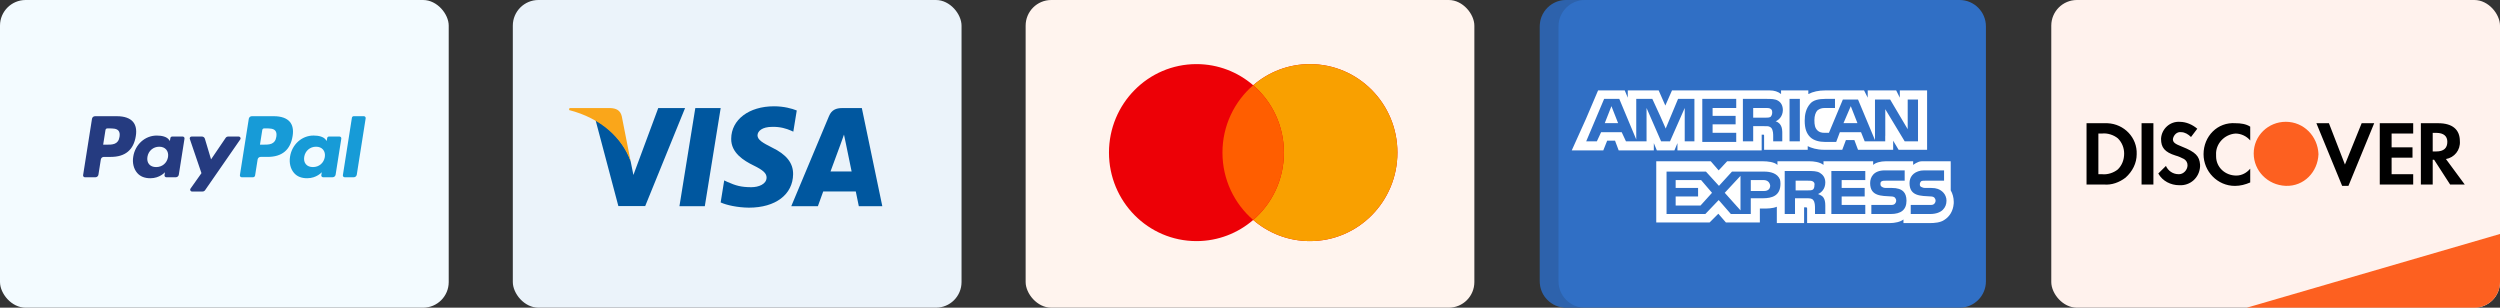
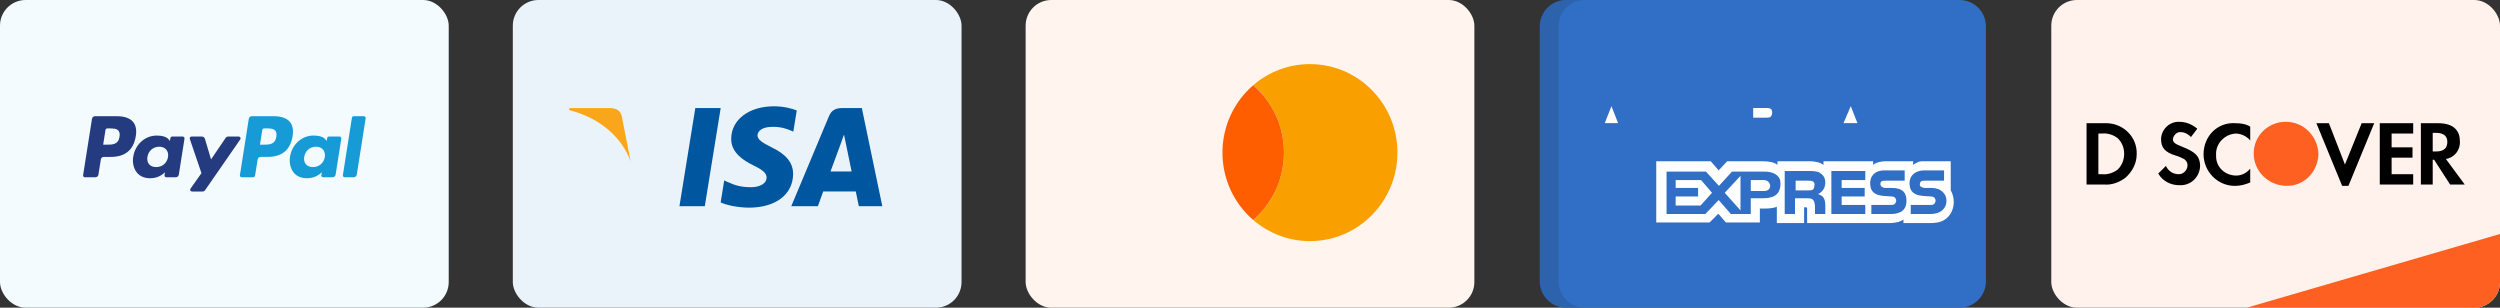
<svg xmlns="http://www.w3.org/2000/svg" width="390" height="48" viewBox="0 0 390 48" fill="none">
  <rect x="0" y="0" width="390" height="48" fill="#333333" stroke="none" />
  <rect width="70" height="48" rx="4" fill="#F3FBFF" />
  <path fill-rule="evenodd" clip-rule="evenodd" d="M18.251 18.129H14.822C14.588 18.129 14.388 18.299 14.351 18.531L12.964 27.324C12.937 27.497 13.071 27.654 13.247 27.654H14.884C15.119 27.654 15.319 27.483 15.355 27.251L15.729 24.88C15.765 24.647 15.965 24.477 16.199 24.477H17.285C19.544 24.477 20.847 23.384 21.188 21.218C21.341 20.27 21.194 19.526 20.75 19.004C20.263 18.432 19.399 18.129 18.251 18.129ZM18.647 21.34C18.459 22.571 17.519 22.571 16.61 22.571H16.093L16.456 20.273C16.477 20.134 16.598 20.032 16.738 20.032H16.975C17.594 20.032 18.178 20.032 18.48 20.385C18.66 20.595 18.715 20.908 18.647 21.34ZM28.501 21.301H26.859C26.719 21.301 26.598 21.403 26.576 21.542L26.504 22.001L26.389 21.835C26.034 21.319 25.241 21.147 24.45 21.147C22.635 21.147 21.085 22.521 20.784 24.449C20.627 25.41 20.85 26.33 21.395 26.971C21.896 27.561 22.612 27.806 23.463 27.806C24.925 27.806 25.736 26.866 25.736 26.866L25.663 27.323C25.635 27.497 25.77 27.653 25.945 27.653H27.424C27.659 27.653 27.858 27.483 27.895 27.251L28.782 21.631C28.81 21.458 28.676 21.301 28.501 21.301ZM26.212 24.497C26.053 25.435 25.309 26.064 24.36 26.064C23.883 26.064 23.502 25.912 23.257 25.622C23.014 25.334 22.922 24.924 22.999 24.468C23.147 23.538 23.904 22.888 24.839 22.888C25.305 22.888 25.685 23.043 25.934 23.335C26.184 23.63 26.284 24.043 26.212 24.497ZM35.596 21.301H37.246C37.477 21.301 37.612 21.56 37.481 21.749L31.993 29.671C31.904 29.799 31.757 29.876 31.601 29.876H29.953C29.721 29.876 29.585 29.614 29.72 29.424L31.428 27.012L29.611 21.679C29.548 21.493 29.685 21.301 29.882 21.301H31.504C31.714 21.301 31.9 21.439 31.961 21.641L32.925 24.862L35.201 21.51C35.291 21.379 35.439 21.301 35.596 21.301Z" fill="#253B80" />
  <path fill-rule="evenodd" clip-rule="evenodd" d="M53.489 27.322L54.897 18.369C54.918 18.23 55.038 18.127 55.178 18.127H56.763C56.938 18.127 57.072 18.284 57.044 18.457L55.657 27.25C55.62 27.482 55.421 27.652 55.186 27.652H53.771C53.596 27.652 53.462 27.496 53.489 27.322ZM42.712 18.127H39.283C39.048 18.127 38.849 18.298 38.812 18.529L37.425 27.322C37.398 27.496 37.532 27.652 37.707 27.652H39.467C39.631 27.652 39.77 27.533 39.796 27.37L40.19 24.878C40.226 24.646 40.426 24.476 40.66 24.476H41.745C44.004 24.476 45.307 23.383 45.648 21.217C45.802 20.269 45.654 19.524 45.211 19.003C44.724 18.43 43.86 18.127 42.712 18.127ZM43.108 21.339C42.921 22.569 41.98 22.569 41.071 22.569H40.554L40.918 20.271C40.939 20.133 41.059 20.03 41.199 20.03H41.437C42.055 20.03 42.64 20.03 42.942 20.383C43.122 20.594 43.176 20.907 43.108 21.339ZM52.961 21.299H51.32C51.179 21.299 51.059 21.402 51.038 21.541L50.966 22L50.85 21.834C50.495 21.317 49.703 21.145 48.911 21.145C47.097 21.145 45.548 22.519 45.246 24.447C45.089 25.409 45.312 26.328 45.857 26.97C46.358 27.559 47.073 27.805 47.925 27.805C49.387 27.805 50.198 26.865 50.198 26.865L50.125 27.321C50.097 27.496 50.231 27.652 50.408 27.652H51.886C52.12 27.652 52.32 27.481 52.356 27.249L53.244 21.629C53.272 21.456 53.137 21.299 52.961 21.299ZM50.672 24.495C50.515 25.433 49.769 26.063 48.82 26.063C48.344 26.063 47.962 25.91 47.717 25.62C47.474 25.333 47.383 24.923 47.459 24.467C47.608 23.537 48.364 22.886 49.3 22.886C49.766 22.886 50.145 23.041 50.395 23.334C50.646 23.629 50.745 24.041 50.672 24.495Z" fill="#179BD7" />
  <rect x="80" width="70" height="48" rx="4" fill="#EBF3FA" />
  <path d="M109.95 32.167H105.992L108.468 16.859H112.426L109.95 32.167Z" fill="#00579F" />
  <path d="M124.295 17.234C123.514 16.924 122.276 16.582 120.745 16.582C116.836 16.582 114.084 18.666 114.067 21.646C114.034 23.845 116.037 25.066 117.536 25.799C119.067 26.548 119.587 27.037 119.587 27.705C119.572 28.73 118.35 29.203 117.211 29.203C115.63 29.203 114.784 28.959 113.497 28.389L112.976 28.144L112.422 31.58C113.35 32.003 115.06 32.378 116.836 32.395C120.989 32.395 123.693 30.343 123.725 27.167C123.741 25.425 122.683 24.09 120.403 22.998C119.018 22.298 118.17 21.826 118.17 21.109C118.187 20.458 118.887 19.791 120.45 19.791C121.737 19.758 122.682 20.067 123.398 20.377L123.756 20.539L124.295 17.234Z" fill="#00579F" />
  <path d="M129.561 26.744C129.887 25.864 131.141 22.461 131.141 22.461C131.125 22.494 131.467 21.565 131.662 20.995L131.939 22.314C131.939 22.314 132.688 25.979 132.851 26.744C132.232 26.744 130.343 26.744 129.561 26.744ZM134.447 16.859H131.385C130.441 16.859 129.724 17.136 129.317 18.129L123.438 32.166H127.59C127.59 32.166 128.274 30.277 128.421 29.87C128.877 29.87 132.917 29.87 133.503 29.87C133.616 30.408 133.975 32.166 133.975 32.166H137.64L134.447 16.859Z" fill="#00579F" />
-   <path d="M102.686 16.859L98.81 27.297L98.386 25.18C97.67 22.738 95.422 20.084 92.914 18.764L96.465 32.15H100.65L106.871 16.859H102.686Z" fill="#00579F" />
  <path d="M95.207 16.859H88.839L88.773 17.169C93.741 18.439 97.031 21.501 98.382 25.181L96.998 18.146C96.77 17.168 96.07 16.892 95.207 16.859Z" fill="#FAA61A" />
  <rect x="160" width="70" height="48" rx="4" fill="#FFF4EE" />
-   <path fill-rule="evenodd" clip-rule="evenodd" d="M195.5 34.314C193.117 36.37 190.026 37.612 186.648 37.612C179.11 37.612 173 31.431 173 23.806C173 16.181 179.11 10 186.648 10C190.026 10 193.117 11.242 195.5 13.298C197.883 11.242 200.974 10 204.352 10C211.89 10 218 16.181 218 23.806C218 31.431 211.89 37.612 204.352 37.612C200.974 37.612 197.883 36.37 195.5 34.314Z" fill="#ED0006" />
  <path fill-rule="evenodd" clip-rule="evenodd" d="M195.5 34.314C198.434 31.782 200.295 28.014 200.295 23.806C200.295 19.598 198.434 15.83 195.5 13.298C197.883 11.242 200.974 10 204.352 10C211.89 10 218 16.181 218 23.806C218 31.431 211.89 37.612 204.352 37.612C200.974 37.612 197.883 36.37 195.5 34.314Z" fill="#F9A000" />
  <path fill-rule="evenodd" clip-rule="evenodd" d="M195.498 13.299C198.433 15.831 200.293 19.599 200.293 23.807C200.293 28.014 198.433 31.782 195.498 34.315C192.564 31.782 190.703 28.014 190.703 23.807C190.703 19.599 192.564 15.831 195.498 13.299Z" fill="#FF5E00" />
  <path d="M309.804 43.885C309.804 46.158 307.962 48 305.69 48H244.317C242.045 48 240.203 46.158 240.203 43.885V4.114C240.203 1.842 242.045 0 244.317 0H305.69C307.962 0 309.804 1.842 309.804 4.114V43.885Z" fill="#306FC5" />
  <path opacity="0.15" d="M243.128 43.885V4.114C243.128 1.842 244.97 0 247.243 0H244.317C242.045 0 240.203 1.842 240.203 4.114V43.886C240.203 46.158 242.045 48 244.317 48H247.243C244.971 48 243.128 46.158 243.128 43.885Z" fill="#202121" />
  <path d="M250.344 19.207H252.423L251.384 16.561L250.344 19.207ZM261.403 28.092V29.321H264.901V30.645H261.403V32.063H265.279L267.075 30.078L265.373 28.092H261.403ZM288.721 16.561L287.586 19.207H289.761L288.721 16.561ZM271.517 32.819V27.431L269.06 30.078L271.517 32.819ZM276.149 28.943C276.055 28.376 275.676 28.092 275.109 28.092H273.124V29.794H275.204C275.771 29.794 276.149 29.51 276.149 28.943ZM282.765 29.605C282.954 29.51 283.049 29.226 283.049 28.943C283.144 28.566 282.954 28.376 282.765 28.282C282.577 28.187 282.293 28.187 282.01 28.187H280.119V29.7H282.01C282.293 29.7 282.577 29.7 282.765 29.605Z" fill="white" />
-   <path d="M296.372 14.104V15.238L295.806 14.104H291.363V15.238L290.796 14.104H284.746C283.707 14.104 282.856 14.293 282.1 14.671V14.104H277.846V14.671C277.374 14.293 276.807 14.104 276.05 14.104H260.832L259.792 16.467L258.752 14.104H253.932V15.238L253.459 14.104H249.3L247.409 18.546L245.235 23.367L245.195 23.462H250.116L250.151 23.367L250.718 21.949H251.947L252.514 23.462H257.996V22.327L258.469 23.461H261.21L261.682 22.327V23.462H274.821V21.004H275.011C275.2 21.004 275.2 21.004 275.2 21.287V23.367H282.005V22.8C282.573 23.084 283.423 23.367 284.557 23.367H287.393L287.96 21.855H289.283L289.851 23.367H295.333V21.949L296.184 23.367H300.626V14.104H296.372ZM264.329 22.044H262.817V16.845L262.722 17.062V17.059L260.523 22.044H259.13L256.862 16.845V22.044H253.648L252.986 20.626H249.772L249.111 22.044H247.449L250.245 15.427H252.608L255.255 21.76V15.427H257.759L257.804 15.522H257.807L258.999 18.117L259.856 20.062L259.886 19.964L261.777 15.427H264.329V22.044H264.329ZM270.852 16.845H267.165V18.074H270.757V19.397H267.165V20.721H270.852V22.138H265.558V15.427H270.852V16.845ZM277.594 19.282C277.596 19.284 277.599 19.286 277.602 19.288C277.638 19.326 277.668 19.364 277.695 19.4C277.876 19.637 278.022 19.99 278.029 20.508L278.031 20.535C278.031 20.54 278.032 20.544 278.032 20.55L278.032 20.558C278.034 20.61 278.035 20.663 278.035 20.721V22.044H276.617V21.288C276.617 20.91 276.617 20.342 276.334 19.964C276.254 19.883 276.16 19.819 276.055 19.774C275.914 19.682 275.645 19.681 275.2 19.681H273.498V22.044H271.891V15.427H275.483C276.334 15.427 276.901 15.427 277.374 15.711C277.837 15.989 278.117 16.45 278.127 17.18C278.105 18.186 277.46 18.738 276.995 18.924C276.995 18.924 277.311 18.988 277.594 19.282ZM280.777 22.044H279.169V15.427H280.777V22.044ZM299.209 22.044H297.129L294.104 17.034V21.193L294.094 21.183V22.048H292.498V22.044H290.89L290.323 20.626H287.015L286.448 22.138H284.652C283.896 22.138 282.95 21.949 282.383 21.382C281.816 20.815 281.533 20.059 281.533 18.83C281.533 17.885 281.722 16.939 282.383 16.183C282.855 15.616 283.707 15.427 284.746 15.427H286.259V16.845H284.746C284.179 16.845 283.896 16.939 283.517 17.223C283.234 17.507 283.045 18.074 283.045 18.735C283.045 19.492 283.139 19.964 283.517 20.342C283.801 20.626 284.179 20.721 284.652 20.721H285.313L287.487 15.522H289.85L292.497 21.855V15.522H294.86L297.601 20.154V15.522H299.209V22.044H299.209V22.044Z" fill="white" />
  <path d="M276.246 18.182C276.274 18.152 276.299 18.119 276.32 18.081C276.406 17.945 276.504 17.701 276.451 17.368C276.449 17.339 276.444 17.31 276.437 17.282C276.435 17.274 276.435 17.267 276.433 17.26L276.432 17.26C276.385 17.098 276.265 16.998 276.146 16.938C275.956 16.844 275.672 16.844 275.389 16.844H273.498V18.356H275.389C275.672 18.356 275.956 18.356 276.146 18.262C276.174 18.247 276.199 18.228 276.224 18.206L276.224 18.207C276.224 18.206 276.234 18.197 276.246 18.182ZM304.786 31.495C304.786 30.834 304.597 30.172 304.314 29.699V25.446H304.31V25.162H299.758C299.168 25.162 298.453 25.729 298.453 25.729V25.162H294.105C293.443 25.162 292.593 25.351 292.214 25.729V25.162H284.464V25.729C283.897 25.256 282.856 25.162 282.384 25.162H277.28V25.729C276.807 25.256 275.672 25.162 275.105 25.162H269.434L268.111 26.58L266.882 25.162H258.375V34.709H266.693L268.06 33.342L269.245 34.709H274.538V32.535H275.011C275.672 32.535 276.523 32.535 277.185 32.251V34.803H281.439V32.346H281.627C281.911 32.346 281.911 32.346 281.911 32.629V34.803H294.766C295.618 34.803 296.468 34.614 296.94 34.236V34.803H301.005C301.855 34.803 302.707 34.709 303.274 34.331C304.144 33.809 304.693 32.884 304.774 31.782C304.778 31.749 304.783 31.717 304.786 31.684L304.78 31.679C304.784 31.617 304.786 31.557 304.786 31.495ZM275.011 30.928H273.121V33.386H270.014L268.205 31.306L268.199 31.313L268.111 31.211L266.031 33.386H259.982V26.769H266.126L267.804 28.608L268.157 28.993L268.205 28.943L270.19 26.769H275.2C276.172 26.769 277.261 27.009 277.674 27.998C277.723 28.194 277.752 28.412 277.752 28.66C277.752 30.55 276.429 30.928 275.011 30.928ZM284.464 30.834C284.653 31.116 284.747 31.495 284.747 32.063V33.386H283.14V32.535C283.14 32.156 283.14 31.495 282.856 31.211C282.668 30.928 282.289 30.928 281.723 30.928H280.021V33.386H278.415V26.674H282.006C282.762 26.674 283.424 26.674 283.897 26.958C284.369 27.242 284.747 27.714 284.747 28.471C284.747 29.51 284.086 30.077 283.613 30.267C284.086 30.455 284.369 30.645 284.464 30.834ZM290.986 28.092H287.299V29.321H290.891V30.644H287.299V31.968H290.986V33.386H285.693V26.674H290.986V28.092ZM294.956 33.386H291.931V31.968H294.956C295.239 31.968 295.428 31.968 295.618 31.779C295.712 31.684 295.806 31.495 295.806 31.306C295.806 31.117 295.712 30.928 295.618 30.834C295.523 30.739 295.334 30.645 295.05 30.645C293.538 30.55 291.742 30.645 291.742 28.565C291.742 27.62 292.309 26.58 294.01 26.58H297.13V28.187H294.2C293.916 28.187 293.727 28.187 293.538 28.281C293.349 28.376 293.349 28.565 293.349 28.754C293.349 29.038 293.538 29.132 293.727 29.226C293.916 29.321 294.105 29.321 294.294 29.321H295.145C295.995 29.321 296.562 29.51 296.941 29.888C297.224 30.172 297.413 30.645 297.413 31.306C297.413 32.724 296.563 33.386 294.956 33.386ZM303.085 32.724C302.707 33.102 302.045 33.386 301.1 33.386H298.075V31.968H301.099C301.383 31.968 301.573 31.968 301.761 31.779C301.856 31.684 301.951 31.495 301.951 31.306C301.951 31.117 301.856 30.928 301.761 30.834C301.667 30.739 301.478 30.645 301.194 30.645C299.682 30.55 297.886 30.645 297.886 28.565C297.886 27.667 298.4 26.855 299.668 26.614C299.829 26.592 299.992 26.58 300.155 26.58H303.274V28.187H300.344C300.06 28.187 299.871 28.187 299.682 28.281C299.587 28.376 299.493 28.565 299.493 28.754C299.493 29.038 299.587 29.132 299.871 29.226C300.06 29.321 300.249 29.321 300.438 29.321H301.289C301.702 29.321 302.014 29.372 302.3 29.472C302.562 29.567 303.429 29.955 303.623 30.967C303.639 31.073 303.652 31.184 303.652 31.306C303.652 31.873 303.463 32.346 303.085 32.724Z" fill="white" />
  <rect x="320" width="70" height="48" rx="4" fill="#FFF2ED" />
  <path d="M350.5 48L390 36.5V44C390 46.209 388.209 48 386 48H350.5Z" fill="#FD6020" />
-   <path fill-rule="evenodd" clip-rule="evenodd" d="M380.371 19.222C382.544 19.222 383.739 20.189 383.739 22.015C383.848 23.412 382.87 24.594 381.566 24.809L384.5 28.785H382.218L379.719 24.917H379.502V28.785H377.655V19.222H380.371ZM379.502 23.627H380.045C381.24 23.627 381.784 23.09 381.784 22.123C381.784 21.263 381.24 20.726 380.045 20.726H379.502V23.627ZM371.244 28.785H376.459V27.173H373.091V24.594H376.351V22.983H373.091V20.834H376.459V19.222H371.244V28.785ZM365.811 25.669L363.312 19.222H361.356L365.377 29H366.355L370.375 19.222H368.419L365.811 25.669ZM343.754 24.057C343.754 26.744 345.927 29 348.644 29C349.513 29 350.273 28.785 351.034 28.463V26.314C350.491 26.958 349.73 27.388 348.861 27.388C347.122 27.388 345.71 26.099 345.71 24.38V24.165C345.601 22.445 347.014 20.941 348.752 20.834C349.622 20.834 350.491 21.263 351.034 21.908V19.759C350.382 19.329 349.513 19.222 348.752 19.222C345.927 19.007 343.754 21.263 343.754 24.057ZM340.386 22.875C339.299 22.445 338.973 22.23 338.973 21.693C339.082 21.048 339.625 20.511 340.277 20.619C340.82 20.619 341.364 20.941 341.798 21.371L342.776 20.081C342.016 19.437 341.038 19.007 340.06 19.007C338.539 18.899 337.235 20.081 337.126 21.586V21.693C337.126 22.983 337.669 23.735 339.408 24.272C339.843 24.38 340.277 24.594 340.712 24.809C341.038 25.024 341.255 25.347 341.255 25.776C341.255 26.529 340.603 27.173 339.951 27.173H339.843C338.973 27.173 338.213 26.636 337.887 25.884L336.692 27.066C337.343 28.248 338.647 28.892 339.951 28.892C341.69 29 343.102 27.711 343.211 25.991V25.669C343.102 24.38 342.559 23.735 340.386 22.875ZM334.084 28.785H335.931V19.222H334.084V28.785ZM325.5 19.222H328.216H328.76C331.367 19.329 333.432 21.478 333.323 24.057C333.323 25.454 332.671 26.744 331.585 27.711C330.607 28.463 329.412 28.893 328.216 28.785H325.5V19.222ZM327.89 27.173C328.76 27.281 329.738 26.958 330.389 26.421C331.041 25.776 331.367 24.917 331.367 23.95C331.367 23.09 331.041 22.23 330.389 21.586C329.738 21.048 328.76 20.726 327.89 20.834H327.347V27.173H327.89Z" fill="black" />
+   <path fill-rule="evenodd" clip-rule="evenodd" d="M380.371 19.222C382.544 19.222 383.739 20.189 383.739 22.015C383.848 23.412 382.87 24.594 381.566 24.809L384.5 28.785H382.218L379.719 24.917H379.502V28.785H377.655V19.222H380.371ZM379.502 23.627H380.045C381.24 23.627 381.784 23.09 381.784 22.123C381.784 21.263 381.24 20.726 380.045 20.726H379.502V23.627ZM371.244 28.785H376.459V27.173H373.091V24.594H376.351V22.983H373.091V20.834H376.459V19.222H371.244V28.785ZM365.811 25.669L363.312 19.222H361.356L365.377 29H366.355L370.375 19.222H368.419L365.811 25.669ZM343.754 24.057C343.754 26.744 345.927 29 348.644 29C349.513 29 350.273 28.785 351.034 28.463V26.314C350.491 26.958 349.73 27.388 348.861 27.388C347.122 27.388 345.71 26.099 345.71 24.38V24.165C345.601 22.445 347.014 20.941 348.752 20.834C349.622 20.834 350.491 21.263 351.034 21.908V19.759C350.382 19.329 349.513 19.222 348.752 19.222C345.927 19.007 343.754 21.263 343.754 24.057ZM340.386 22.875C339.299 22.445 338.973 22.23 338.973 21.693C339.082 21.048 339.625 20.511 340.277 20.619C340.82 20.619 341.364 20.941 341.798 21.371L342.776 20.081C342.016 19.437 341.038 19.007 340.06 19.007C338.539 18.899 337.235 20.081 337.126 21.586V21.693C337.126 22.983 337.669 23.735 339.408 24.272C339.843 24.38 340.277 24.594 340.712 24.809C341.038 25.024 341.255 25.347 341.255 25.776C341.255 26.529 340.603 27.173 339.951 27.173H339.843C338.973 27.173 338.213 26.636 337.887 25.884L336.692 27.066C337.343 28.248 338.647 28.892 339.951 28.892C341.69 29 343.102 27.711 343.211 25.991V25.669C343.102 24.38 342.559 23.735 340.386 22.875ZM334.084 28.785H335.931H334.084V28.785ZM325.5 19.222H328.216H328.76C331.367 19.329 333.432 21.478 333.323 24.057C333.323 25.454 332.671 26.744 331.585 27.711C330.607 28.463 329.412 28.893 328.216 28.785H325.5V19.222ZM327.89 27.173C328.76 27.281 329.738 26.958 330.389 26.421C331.041 25.776 331.367 24.917 331.367 23.95C331.367 23.09 331.041 22.23 330.389 21.586C329.738 21.048 328.76 20.726 327.89 20.834H327.347V27.173H327.89Z" fill="black" />
  <path fill-rule="evenodd" clip-rule="evenodd" d="M356.576 19C353.86 19 351.578 21.149 351.578 23.943C351.578 26.629 353.751 28.886 356.576 28.993C359.401 29.101 361.574 26.844 361.683 24.05C361.574 21.256 359.401 19 356.576 19V19Z" fill="#FD6020" />
</svg>